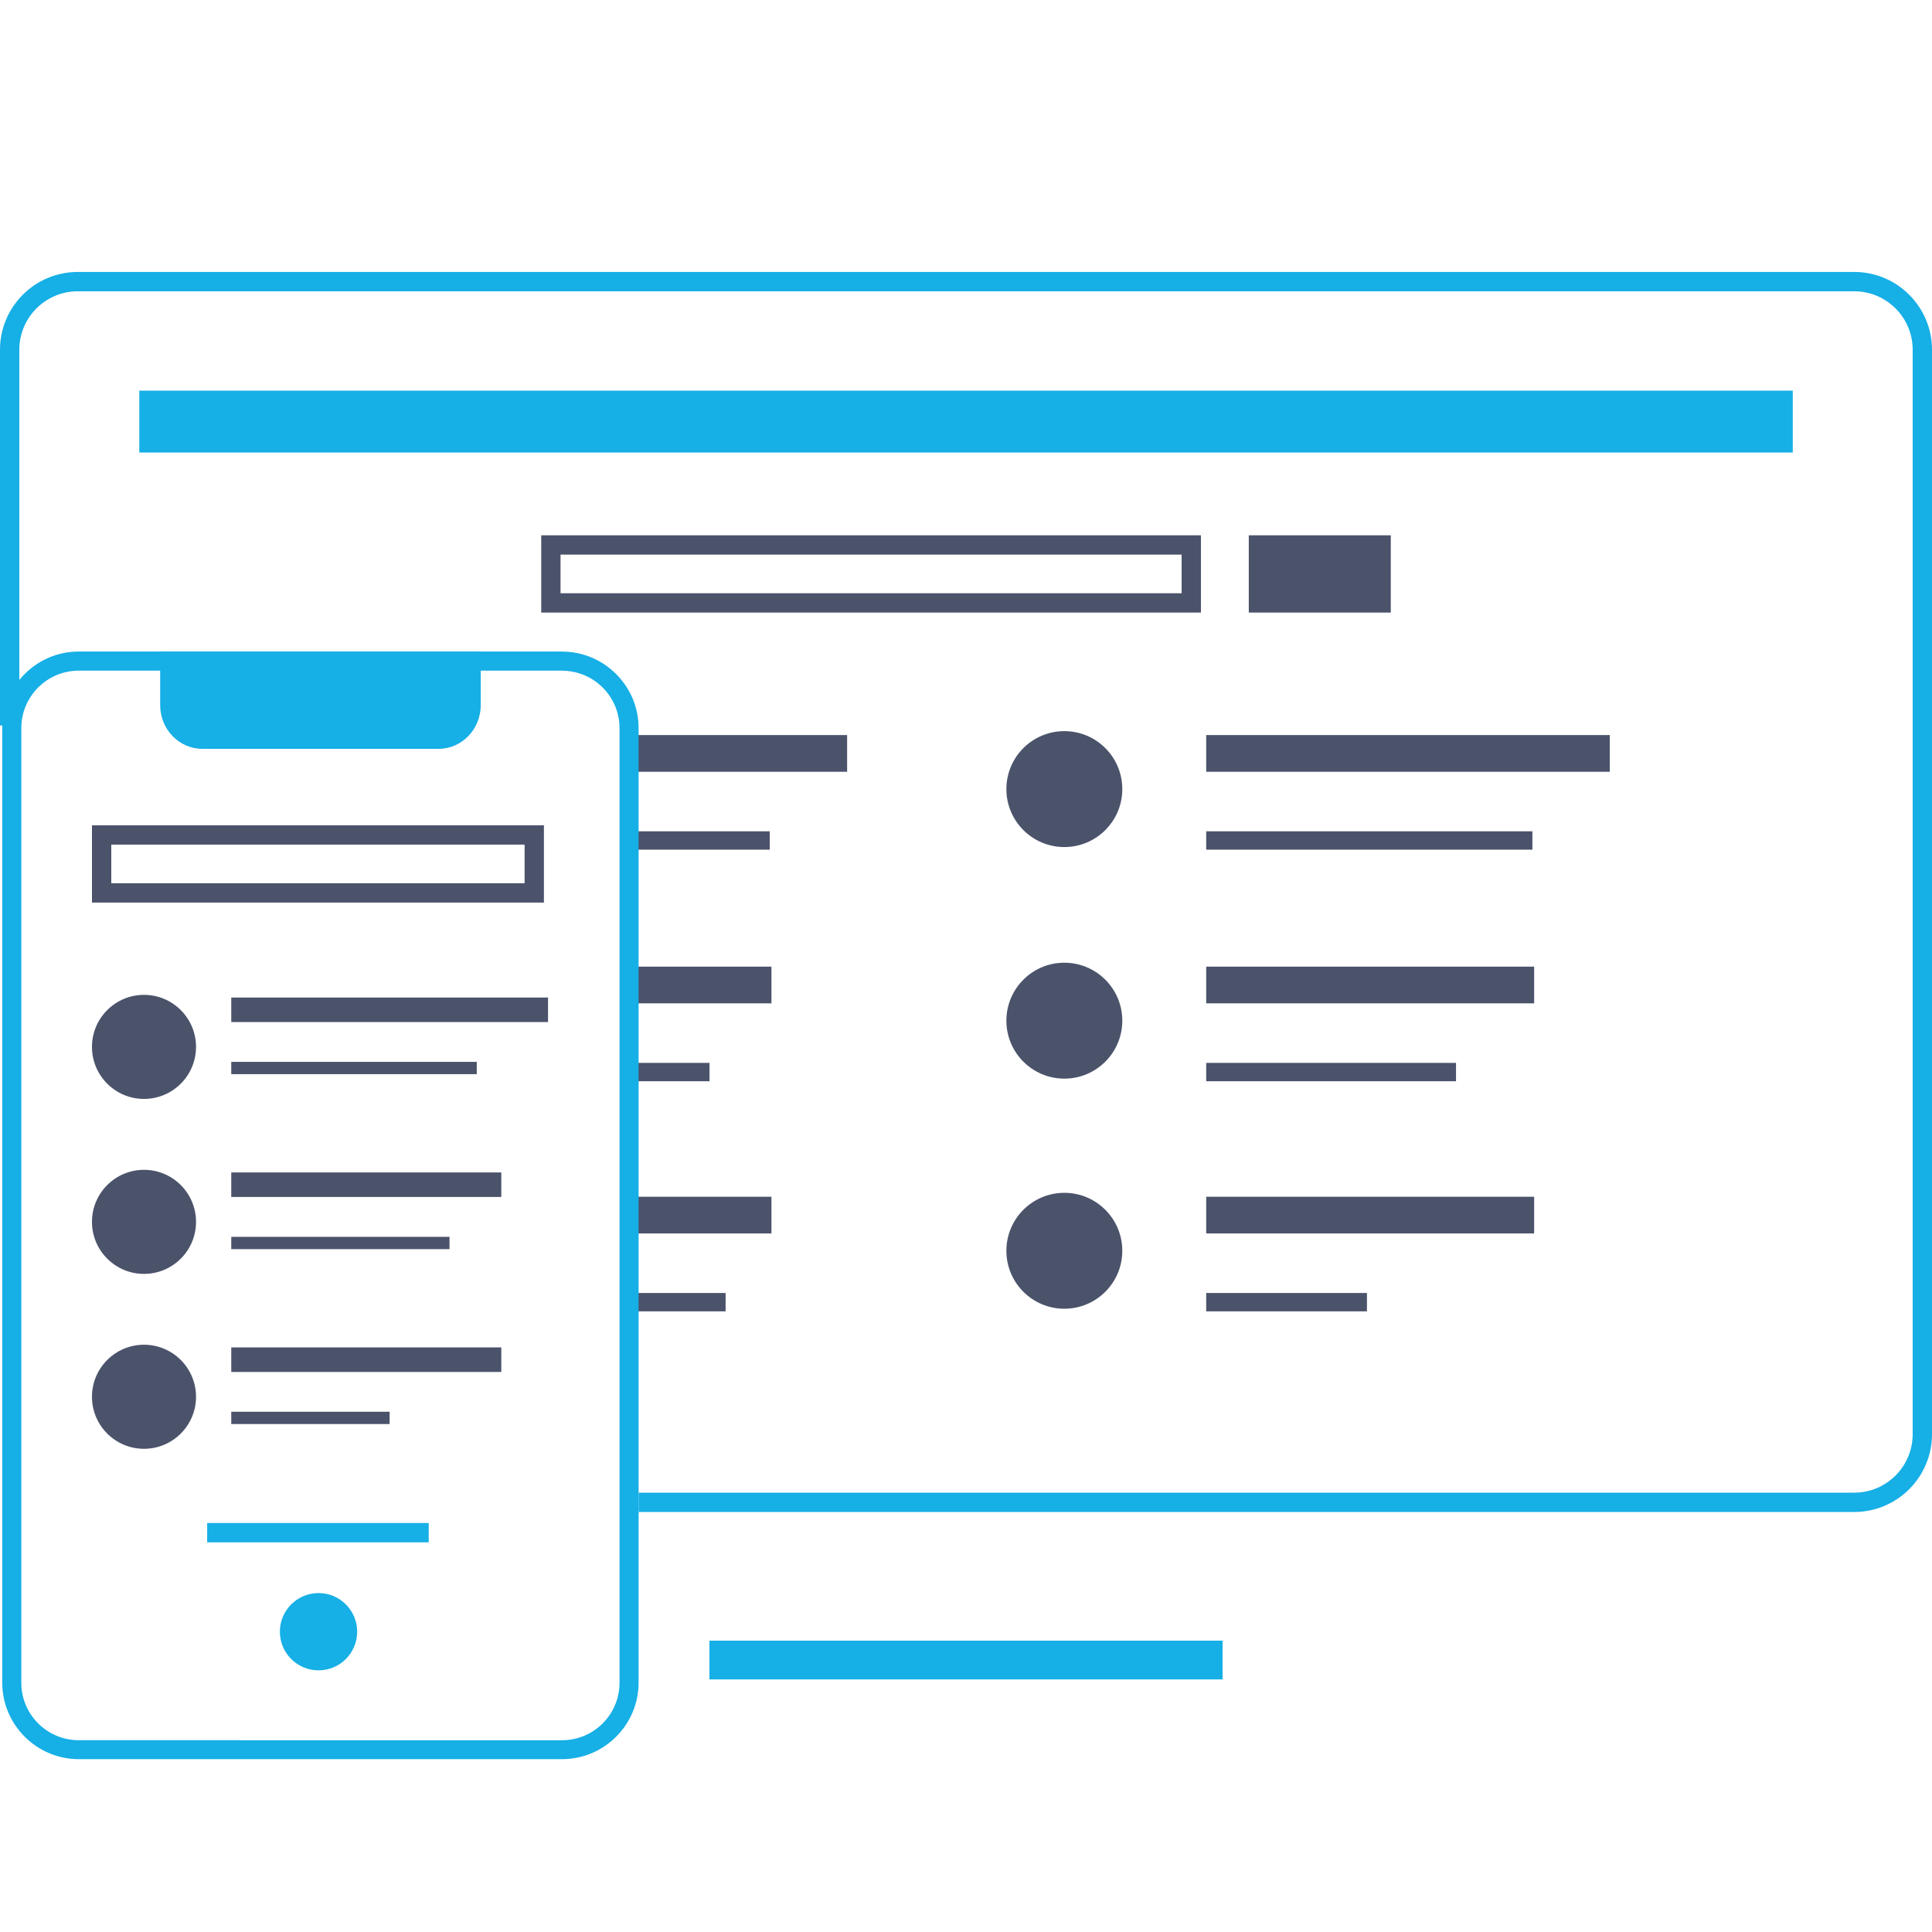
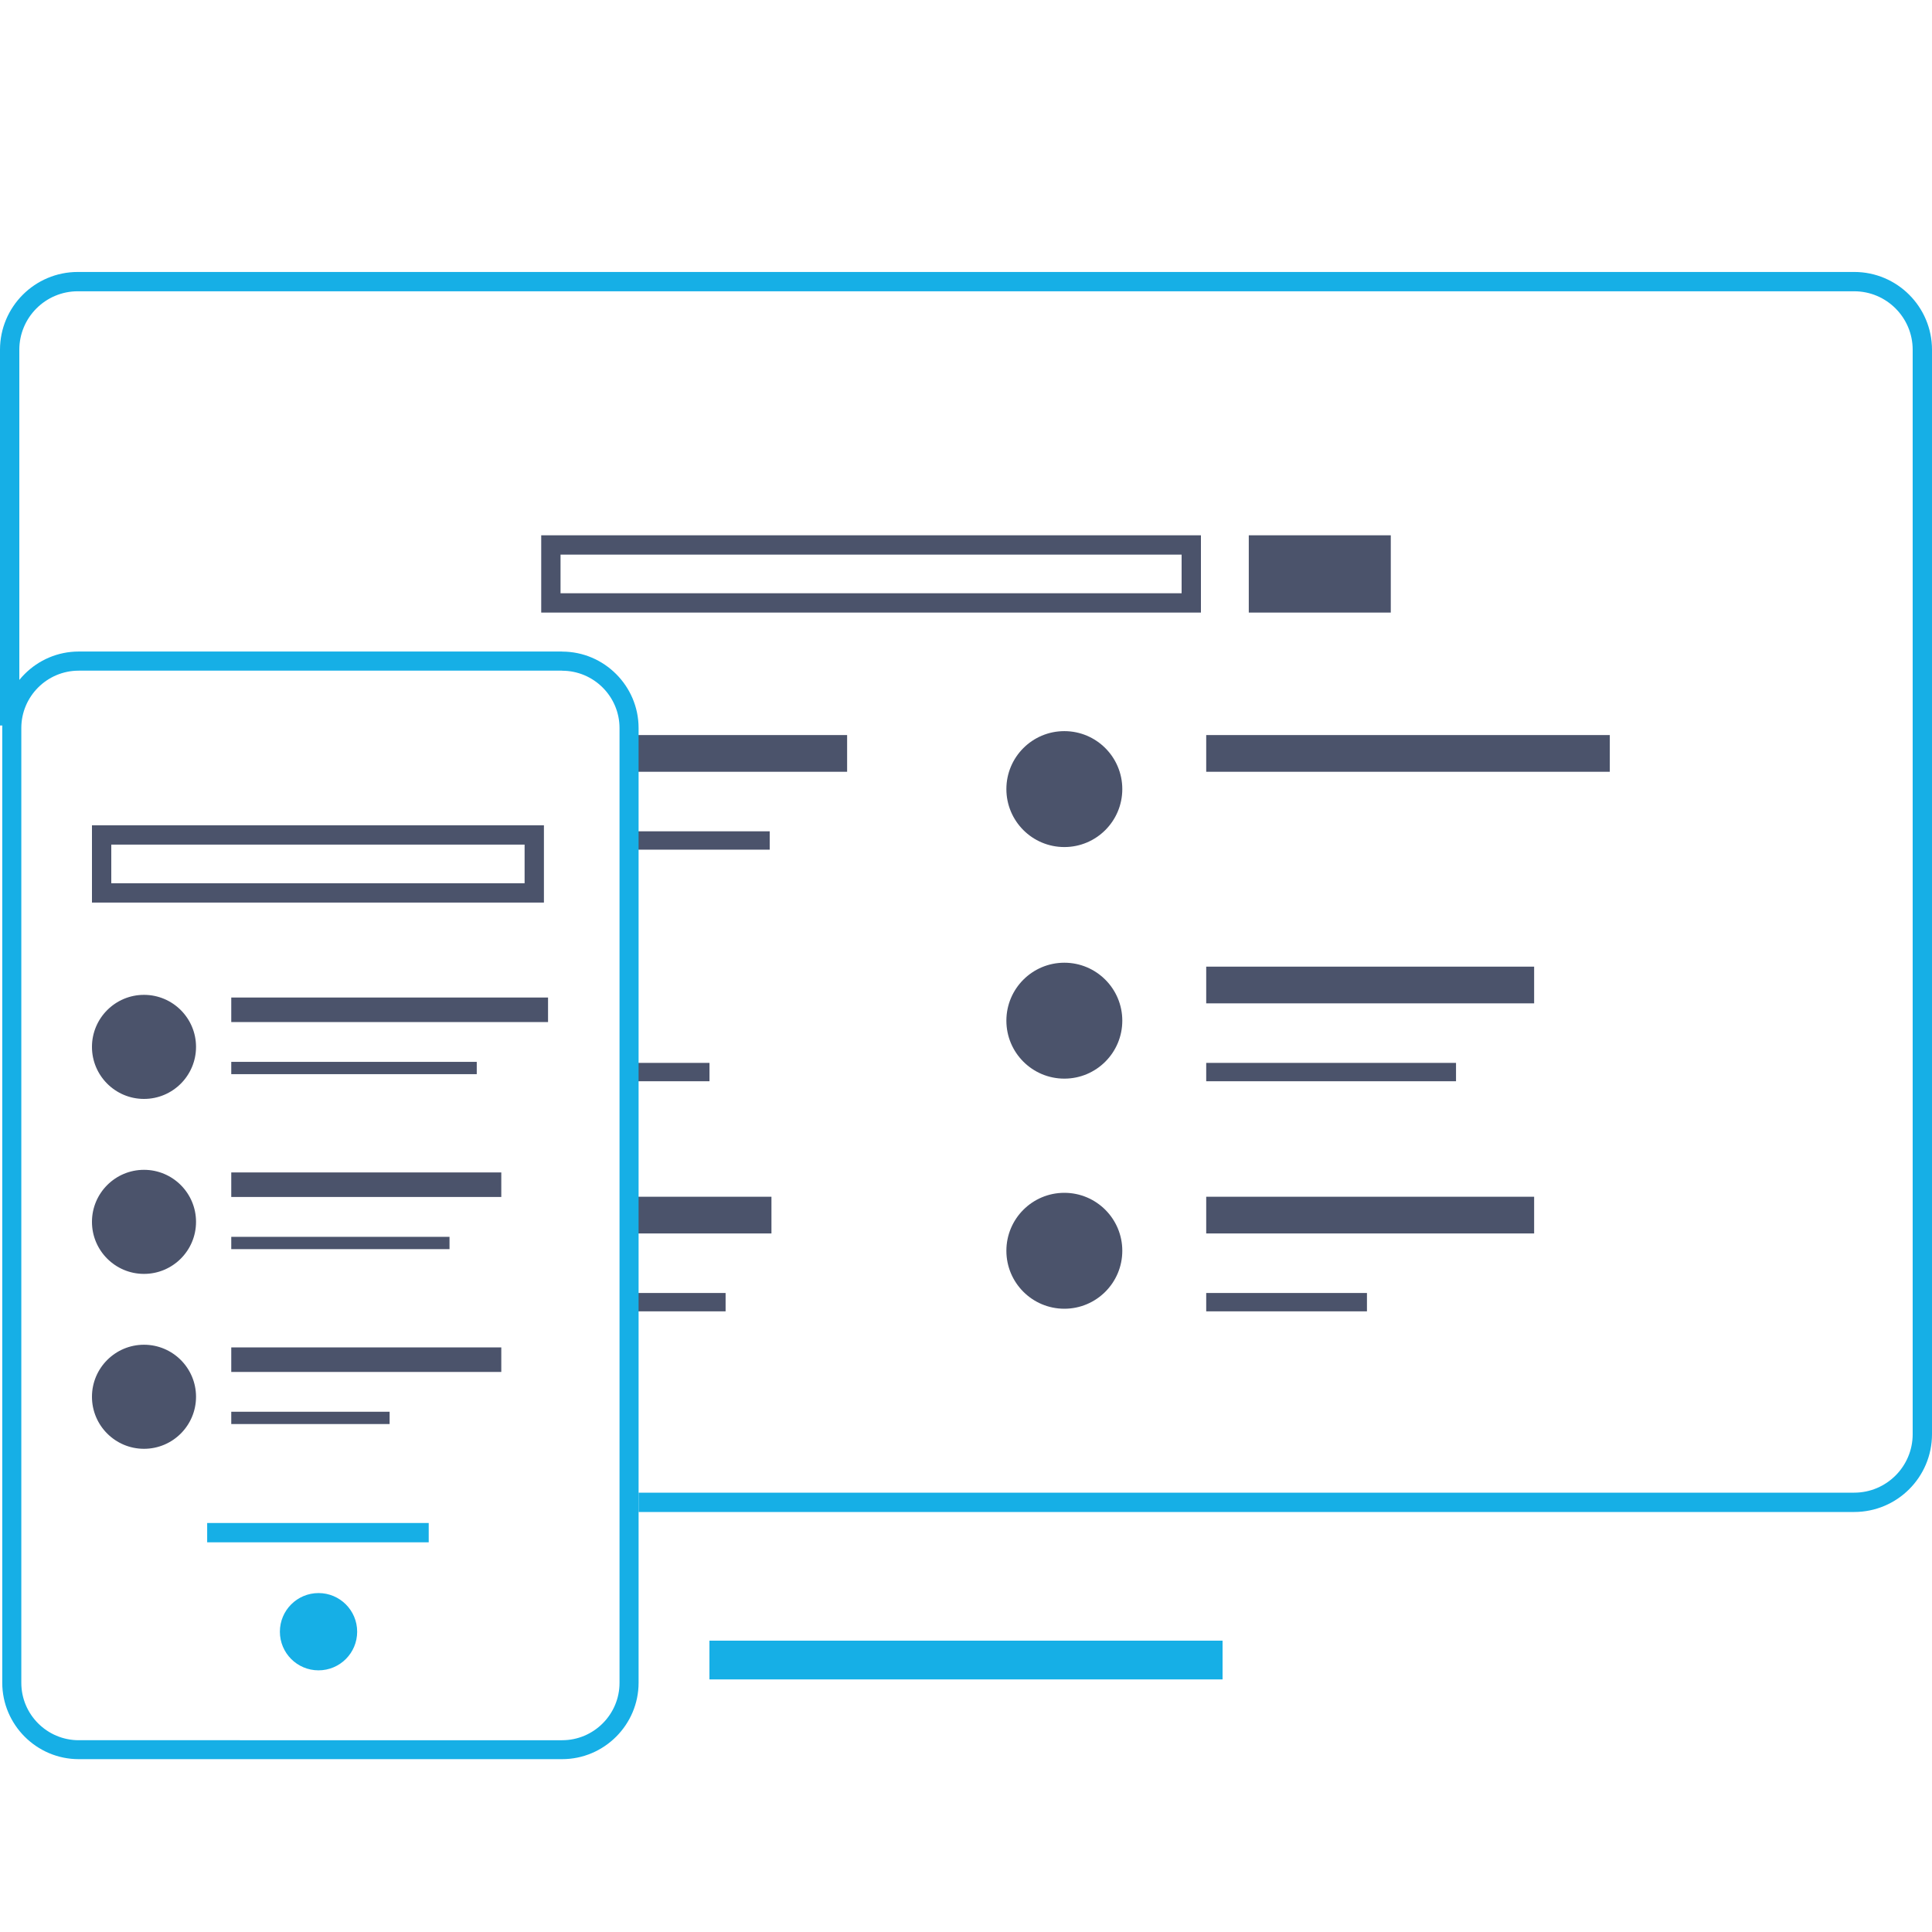
<svg xmlns="http://www.w3.org/2000/svg" id="Layer_3" viewBox="0 0 300 300">
  <defs>
    <style>.cls-1{stroke-width:3px;}.cls-1,.cls-2{stroke:#16afe6;}.cls-1,.cls-2,.cls-3,.cls-4,.cls-5,.cls-6{fill:none;stroke-miterlimit:10;}.cls-2{stroke-width:6px;}.cls-7{fill:#16afe6;}.cls-8{fill:#4b536b;}.cls-3{stroke-width:3.81px;}.cls-3,.cls-4,.cls-5,.cls-6{stroke:#4b536b;}.cls-4{stroke-width:5.7px;}.cls-5{stroke-width:2.85px;}.cls-6{stroke-width:1.91px;}</style>
  </defs>
  <line class="cls-2" x1="110.17" y1="257.77" x2="189.83" y2="257.77" />
  <path class="cls-7" d="M287.92,42.23H12.08C5.41,42.23,0,47.64,0,54.31v58.35H3V54.31c0-5.01,4.07-9.08,9.08-9.08H287.92c5.01,0,9.08,4.07,9.08,9.08V222.7c0,5.01-4.07,9.08-9.08,9.08H99.16v3h188.76c6.67,0,12.08-5.41,12.08-12.08V54.31c0-6.67-5.41-12.08-12.08-12.08Z" />
  <g>
    <g>
      <g>
        <line class="cls-4" x1="97.35" y1="116.99" x2="131.54" y2="116.99" />
        <line class="cls-5" x1="97.35" y1="130.51" x2="119.52" y2="130.51" />
      </g>
      <g>
        <line class="cls-4" x1="97.35" y1="188.68" x2="119.79" y2="188.68" />
        <line class="cls-5" x1="97.35" y1="202.2" x2="112.67" y2="202.2" />
      </g>
      <g>
        <line class="cls-4" x1="187.3" y1="116.99" x2="249.97" y2="116.99" />
-         <line class="cls-5" x1="187.3" y1="130.51" x2="237.95" y2="130.51" />
      </g>
      <g>
        <line class="cls-4" x1="187.3" y1="188.68" x2="238.22" y2="188.68" />
        <line class="cls-5" x1="187.3" y1="202.2" x2="212.26" y2="202.2" />
      </g>
      <path class="cls-8" d="M165.27,185.22c-4.97,0-9,4.03-9,9s4.03,9,9,9,9-4.03,9-9-4.03-9-9-9Z" />
      <path class="cls-8" d="M165.27,113.53c-4.97,0-9,4.03-9,9s4.03,9,9,9,9-4.03,9-9-4.03-9-9-9Z" />
      <g>
        <path class="cls-8" d="M183.48,86.12v6H87.04v-6h96.44m3-3H84.04v12h102.44v-12h0Z" />
        <rect class="cls-8" x="193.91" y="83.12" width="22.05" height="12" />
      </g>
      <g>
-         <line class="cls-4" x1="97.35" y1="152.95" x2="119.79" y2="152.95" />
        <line class="cls-5" x1="97.35" y1="166.47" x2="110.17" y2="166.47" />
      </g>
      <g>
        <line class="cls-4" x1="187.3" y1="152.95" x2="238.22" y2="152.95" />
        <line class="cls-5" x1="187.3" y1="166.47" x2="226.09" y2="166.47" />
      </g>
-       <path class="cls-8" d="M165.27,149.49c-4.97,0-9,4.03-9,9s4.03,9,9,9,9-4.03,9-9-4.03-9-9-9Z" />
+       <path class="cls-8" d="M165.27,149.49c-4.97,0-9,4.03-9,9s4.03,9,9,9,9-4.03,9-9-4.03-9-9-9" />
      <g>
        <line class="cls-2" x1="110.17" y1="257.77" x2="189.83" y2="257.77" />
-         <rect class="cls-7" x="21.63" y="60.66" width="256.75" height="9.61" />
      </g>
      <circle class="cls-7" cx="49.46" cy="253.37" r="6" />
      <g>
        <line class="cls-3" x1="35.91" y1="156.8" x2="85.1" y2="156.8" />
        <line class="cls-6" x1="35.91" y1="165.84" x2="74.03" y2="165.84" />
      </g>
      <g>
        <line class="cls-3" x1="35.91" y1="183.96" x2="77.84" y2="183.96" />
        <line class="cls-6" x1="35.91" y1="193.01" x2="69.8" y2="193.01" />
      </g>
      <g>
        <line class="cls-3" x1="35.91" y1="211.13" x2="77.84" y2="211.13" />
        <line class="cls-6" x1="35.91" y1="220.17" x2="60.5" y2="220.17" />
      </g>
      <g>
        <path class="cls-8" d="M22.36,170.64c4.46,0,8.08-3.62,8.08-8.08s-3.62-8.08-8.08-8.08-8.08,3.62-8.08,8.08,3.62,8.08,8.08,8.08Z" />
        <path class="cls-8" d="M22.36,208.81c-4.46,0-8.08,3.62-8.08,8.08s3.62,8.08,8.08,8.08,8.08-3.62,8.08-8.08-3.62-8.08-8.08-8.08Z" />
        <path class="cls-8" d="M22.36,181.65c-4.46,0-8.08,3.62-8.08,8.08s3.62,8.08,8.08,8.08,8.08-3.62,8.08-8.08-3.62-8.08-8.08-8.08Z" />
      </g>
      <g>
        <path class="cls-7" d="M87.29,104.15c4.91,0,8.91,4,8.91,8.91v148.25c0,4.91-4,8.91-8.91,8.91H12.22c-4.91,0-8.91-4-8.91-8.91V113.05c0-4.91,4-8.91,8.91-8.91H87.29m0-2.97H12.22c-6.53,0-11.87,5.34-11.87,11.87v148.25c0,6.53,5.34,11.87,11.87,11.87H87.29c6.53,0,11.87-5.34,11.87-11.87V113.05c0-6.53-5.34-11.87-11.87-11.87h0Z" />
-         <path class="cls-7" d="M68.09,116.28H31.42c-3.62,0-6.55-3.04-6.55-6.8v-8.31h49.78v8.31c0,3.75-2.93,6.8-6.55,6.8Z" />
        <path class="cls-8" d="M81.46,131.15v6H17.28v-6H81.46m3-3H14.28v12H84.46v-12h0Z" />
      </g>
    </g>
    <line class="cls-1" x1="32.17" y1="237.99" x2="66.57" y2="237.99" />
  </g>
</svg>